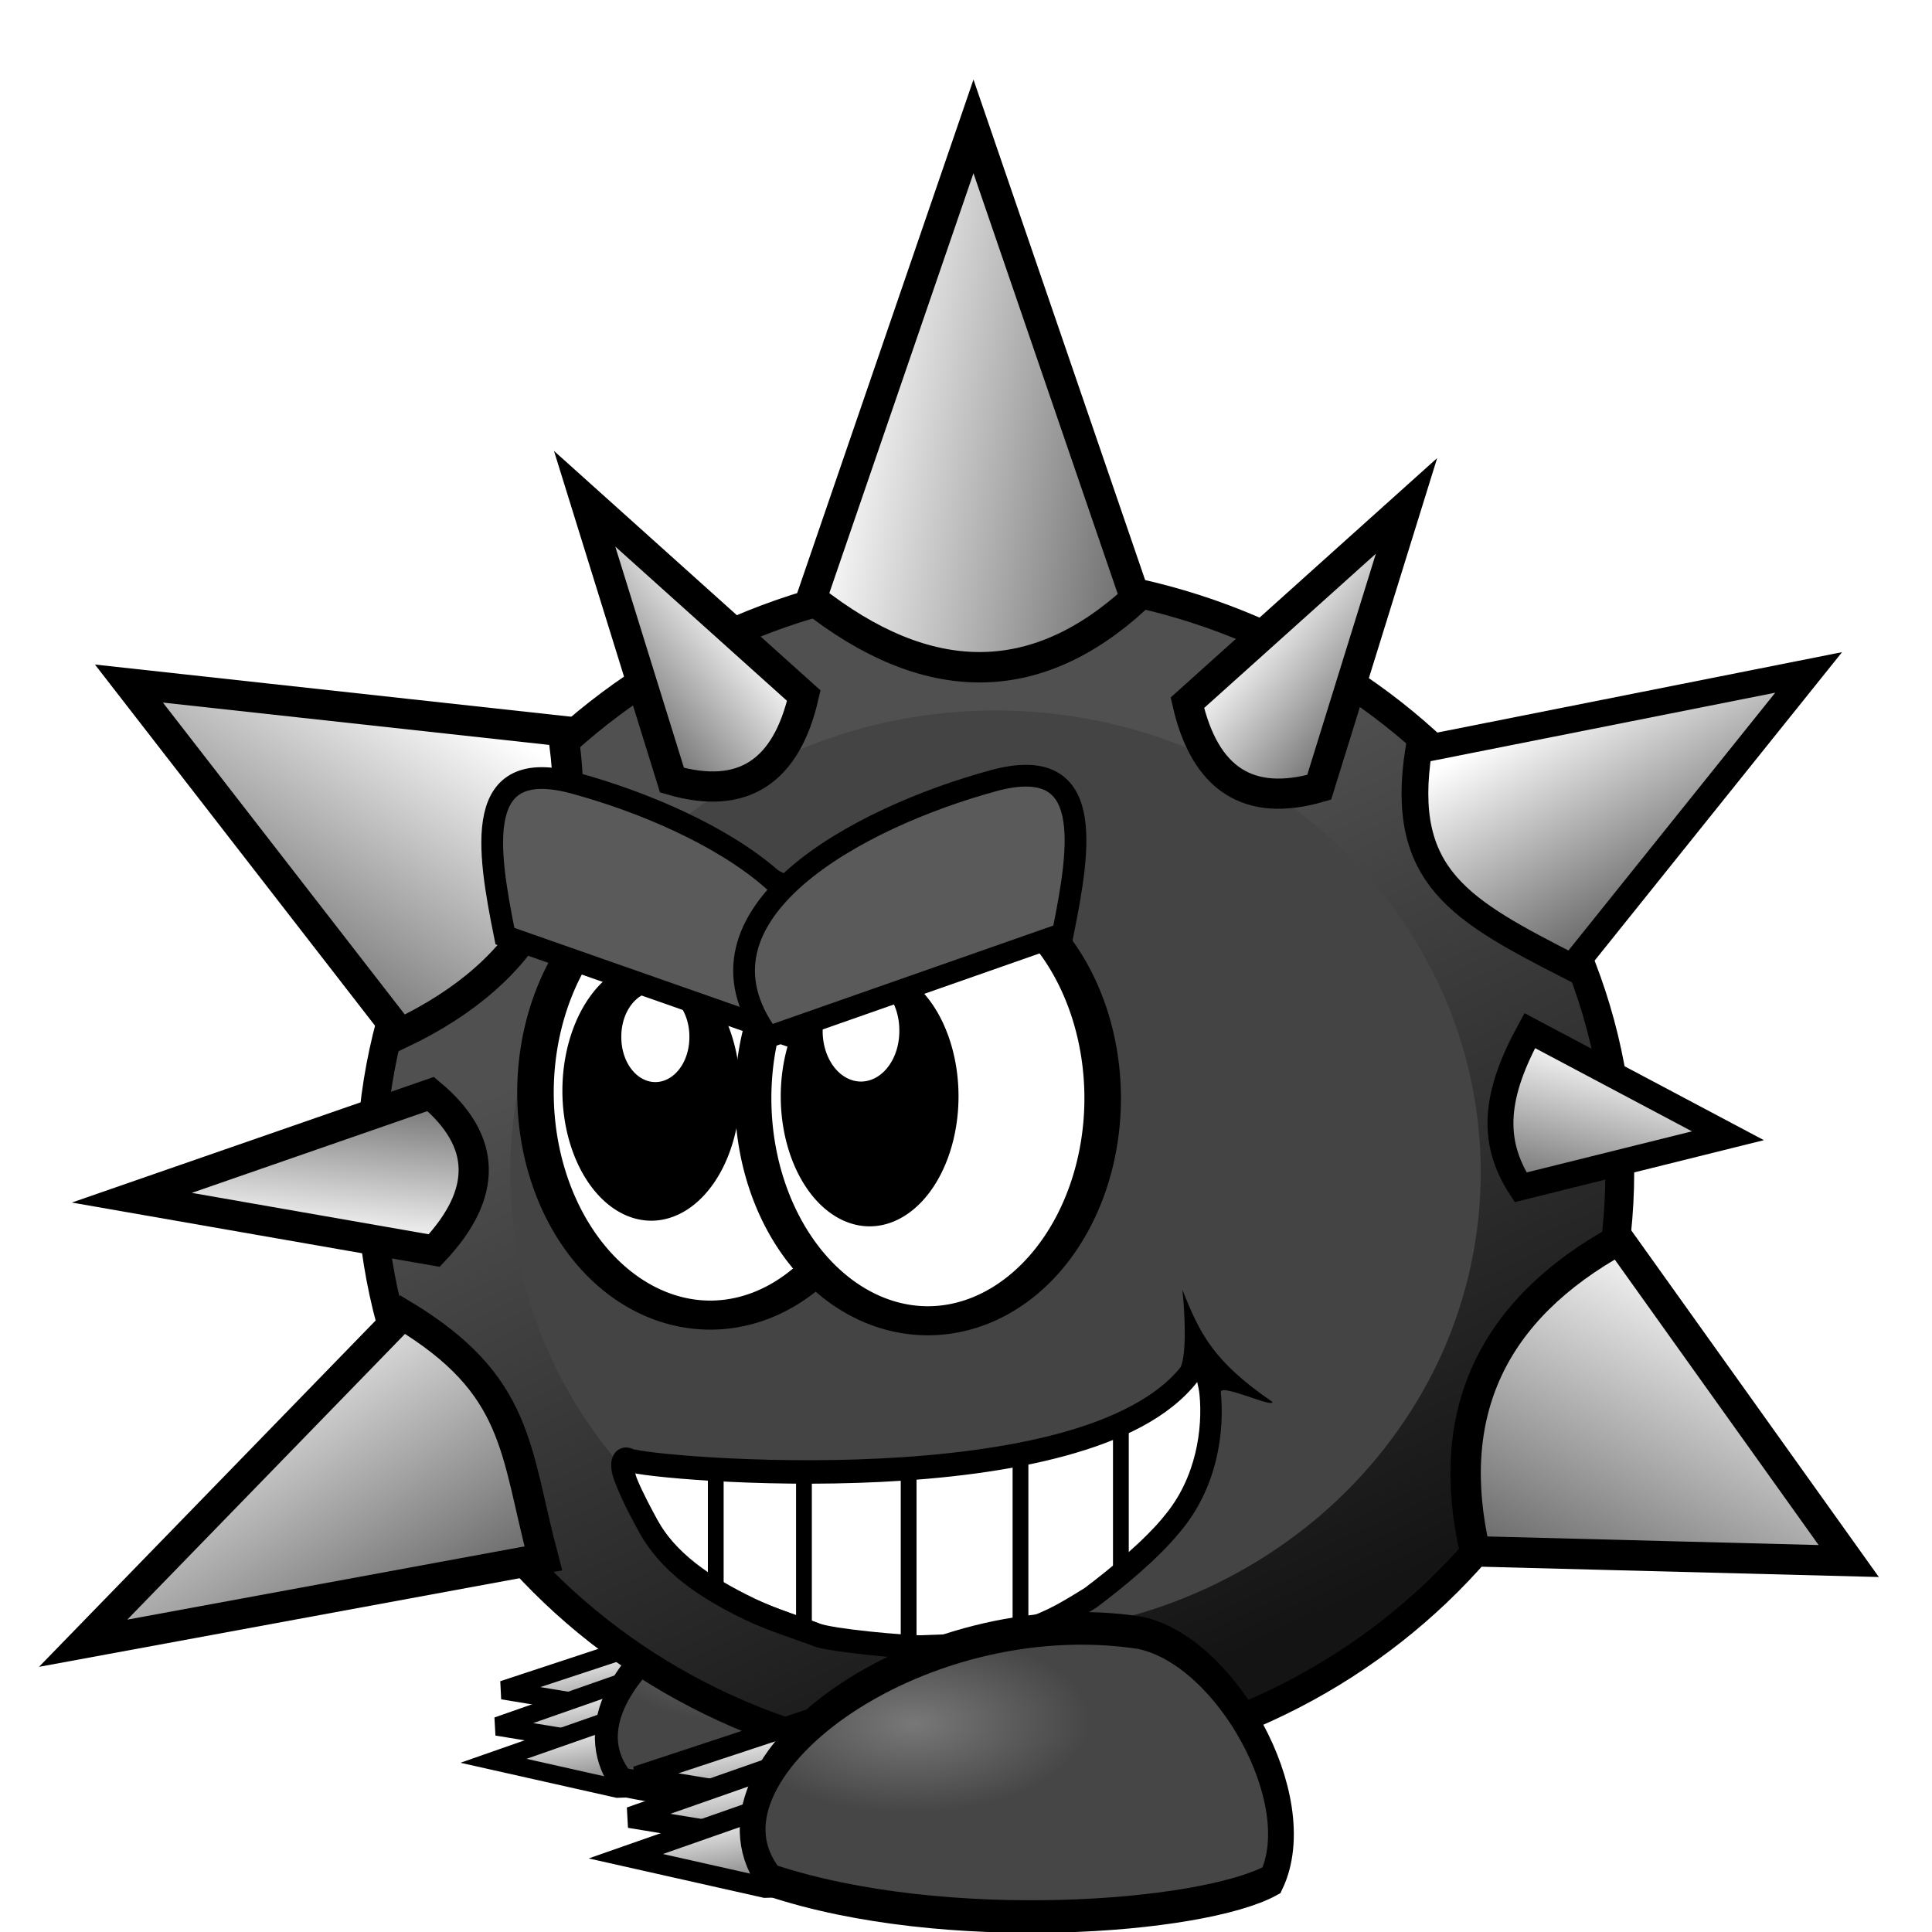
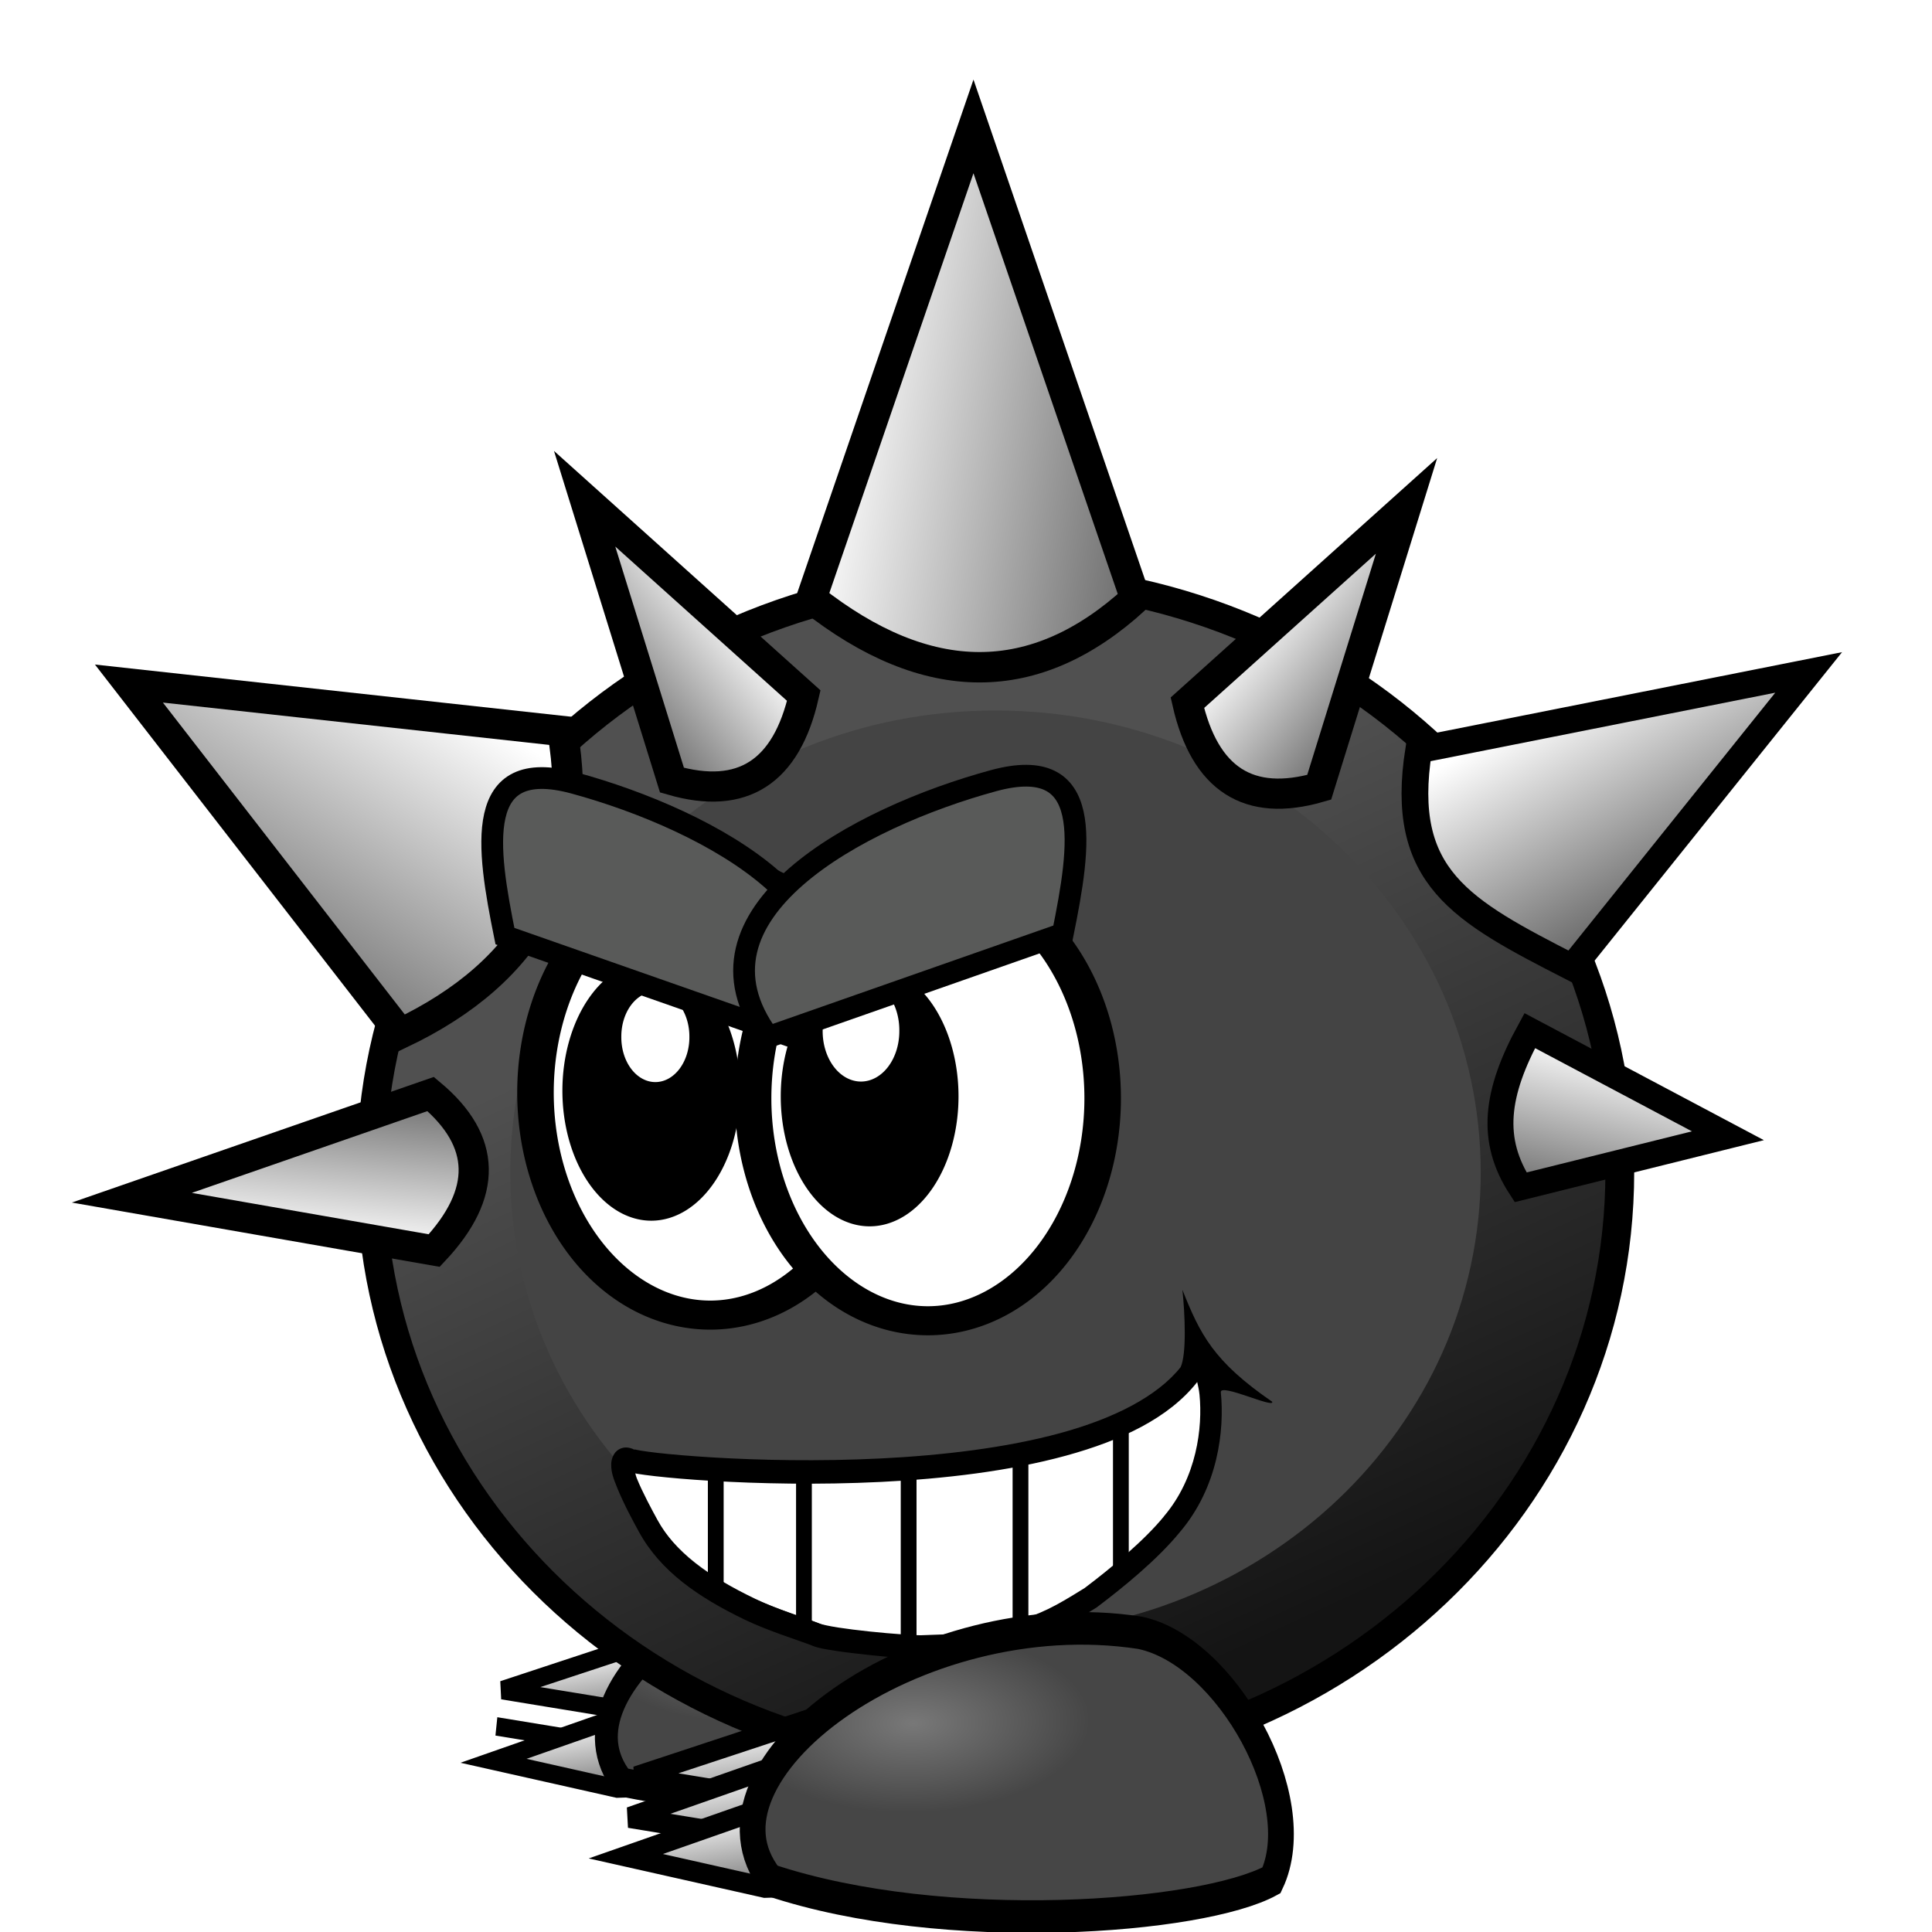
<svg xmlns="http://www.w3.org/2000/svg" xmlns:ns1="http://sodipodi.sourceforge.net/DTD/sodipodi-0.dtd" xmlns:ns2="http://www.inkscape.org/namespaces/inkscape" xmlns:xlink="http://www.w3.org/1999/xlink" width="512" height="512" id="svg2" ns1:version="0.32" ns2:version="0.46" ns1:docbase="D:\Dateien\Desktop\Secret Maryo Chronicles\Drafts\Game\Helios\level\enemies\furball\v2.5" ns1:docname="7.svg" ns2:output_extension="org.inkscape.output.svg.inkscape" version="1.0" ns2:export-filename="D:\Dateien\Desktop\Secret Maryo Chronicles\SMC\data\pixmaps\enemy\spikeball\grey\7.png" ns2:export-xdpi="45" ns2:export-ydpi="45">
  <defs id="defs4">
    <filter ns2:collect="always" id="filter3345" x="-0.132" width="1.265" y="-0.139" height="1.278">
      <feGaussianBlur ns2:collect="always" stdDeviation="18.273" id="feGaussianBlur3347" />
    </filter>
    <linearGradient ns2:collect="always" xlink:href="#linearGradient5248" id="linearGradient2505" gradientUnits="userSpaceOnUse" gradientTransform="translate(12,32.589)" x1="390.472" y1="756.086" x2="298.783" y2="557.746" />
    <radialGradient ns2:collect="always" xlink:href="#linearGradient3926" id="radialGradient3986" gradientUnits="userSpaceOnUse" gradientTransform="matrix(0.638,-1.0285415e-2,4.107606e-3,0.255,248.902,311.267)" cx="709.911" cy="359.579" fx="709.911" fy="359.579" r="86.074" />
    <linearGradient ns2:collect="always" xlink:href="#linearGradient5419" id="linearGradient3984" gradientUnits="userSpaceOnUse" gradientTransform="matrix(-4.2642794e-2,5.4084087e-2,0.145,8.1317312e-3,707.826,783.666)" x1="-443.433" y1="72.836" x2="-59.968" y2="284.831" />
    <linearGradient ns2:collect="always" xlink:href="#linearGradient5419" id="linearGradient3982" gradientUnits="userSpaceOnUse" gradientTransform="matrix(-4.2642794e-2,5.4084087e-2,0.145,8.1317312e-3,708.826,774.166)" x1="-443.433" y1="72.836" x2="-59.968" y2="284.831" />
    <linearGradient ns2:collect="always" xlink:href="#linearGradient5419" id="linearGradient3980" gradientUnits="userSpaceOnUse" gradientTransform="matrix(-4.2642794e-2,5.4084087e-2,0.145,8.1317312e-3,710.826,764.166)" x1="-443.433" y1="72.836" x2="-59.968" y2="284.831" />
    <linearGradient id="linearGradient3926">
      <stop style="stop-color:#787878;stop-opacity:1;" offset="0" id="stop3928" />
      <stop style="stop-color:#464646;stop-opacity:1;" offset="1" id="stop3930" />
    </linearGradient>
    <radialGradient ns2:collect="always" xlink:href="#linearGradient3926" id="radialGradient3964" gradientUnits="userSpaceOnUse" gradientTransform="matrix(0.638,-1.0285415e-2,4.107606e-3,0.255,248.902,311.267)" cx="709.911" cy="359.579" fx="709.911" fy="359.579" r="86.074" />
    <linearGradient ns2:collect="always" xlink:href="#linearGradient5419" id="linearGradient3962" gradientUnits="userSpaceOnUse" gradientTransform="matrix(-4.2642794e-2,5.4084087e-2,0.145,8.1317312e-3,707.826,783.666)" x1="-443.433" y1="72.836" x2="-59.968" y2="284.831" />
    <linearGradient ns2:collect="always" xlink:href="#linearGradient5419" id="linearGradient3960" gradientUnits="userSpaceOnUse" gradientTransform="matrix(-4.2642794e-2,5.4084087e-2,0.145,8.1317312e-3,708.826,774.166)" x1="-443.433" y1="72.836" x2="-59.968" y2="284.831" />
    <linearGradient ns2:collect="always" xlink:href="#linearGradient5419" id="linearGradient3958" gradientUnits="userSpaceOnUse" gradientTransform="matrix(-4.2642794e-2,5.4084087e-2,0.145,8.1317312e-3,710.826,764.166)" x1="-443.433" y1="72.836" x2="-59.968" y2="284.831" />
    <linearGradient id="linearGradient5419">
      <stop id="stop5421" offset="0" style="stop-color:#ffffff;stop-opacity:1;" />
      <stop style="stop-color:#c0c0c0;stop-opacity:1;" offset="0.406" id="stop5423" />
      <stop id="stop5425" offset="1" style="stop-color:#646464;stop-opacity:1;" />
    </linearGradient>
    <filter ns2:collect="always" id="filter4539">
      <feGaussianBlur ns2:collect="always" stdDeviation="0.814" id="feGaussianBlur4541" />
    </filter>
    <linearGradient id="linearGradient5248">
      <stop style="stop-color:#141414;stop-opacity:1;" offset="0" id="stop5250" />
      <stop style="stop-color:#505050;stop-opacity:1;" offset="1" id="stop5252" />
    </linearGradient>
    <clipPath id="clipPath3754" clipPathUnits="userSpaceOnUse">
      <path style="fill:#fff6d5;fill-rule:evenodd;stroke:#000000;stroke-width:1px;stroke-linecap:butt;stroke-linejoin:miter;stroke-opacity:1" d="M 391.434,693.758 C 404.035,674.419 417.948,662.891 437.511,651.273 C 446.076,644.045 488.911,638.253 480.955,629.922 C 458.85,616.974 417.43,611.313 403.055,621.743 C 389.157,631.828 381.933,667.133 391.434,693.758 z" id="path3756" ns1:nodetypes="cccsc" />
    </clipPath>
    <linearGradient id="linearGradient3762">
      <stop id="stop3764" offset="0" style="stop-color:#7982a6;stop-opacity:1;" />
      <stop style="stop-color:#ffffff;stop-opacity:1;" offset="0.306" id="stop3776" />
      <stop id="stop3766" offset="1" style="stop-color:#ffffff;stop-opacity:1;" />
    </linearGradient>
    <radialGradient ns2:collect="always" xlink:href="#linearGradient3762" id="radialGradient2246" gradientUnits="userSpaceOnUse" gradientTransform="matrix(0.764,0.645,-0.979,1.158,760.879,-366.161)" cx="390.074" cy="678.535" fx="390.074" fy="678.535" r="48.907" />
    <radialGradient ns2:collect="always" xlink:href="#linearGradient3762" id="radialGradient2248" gradientUnits="userSpaceOnUse" gradientTransform="matrix(0.764,0.645,-0.979,1.158,760.879,-366.161)" cx="390.074" cy="678.535" fx="390.074" fy="678.535" r="48.907" />
    <filter ns2:collect="always" id="filter17728">
      <feGaussianBlur ns2:collect="always" stdDeviation="0.715" id="feGaussianBlur17730" />
    </filter>
    <filter ns2:collect="always" id="filter17752">
      <feGaussianBlur ns2:collect="always" stdDeviation="0.715" id="feGaussianBlur17754" />
    </filter>
    <filter ns2:collect="always" id="filter3340">
      <feGaussianBlur ns2:collect="always" stdDeviation="0.789" id="feGaussianBlur3342" />
    </filter>
    <filter ns2:collect="always" id="filter3344">
      <feGaussianBlur ns2:collect="always" stdDeviation="0.789" id="feGaussianBlur3346" />
    </filter>
    <filter ns2:collect="always" id="filter3348">
      <feGaussianBlur ns2:collect="always" stdDeviation="0.399" id="feGaussianBlur3350" />
    </filter>
    <filter ns2:collect="always" id="filter3352">
      <feGaussianBlur ns2:collect="always" stdDeviation="0.399" id="feGaussianBlur3354" />
    </filter>
    <linearGradient ns2:collect="always" xlink:href="#linearGradient5419" id="linearGradient5632" gradientUnits="userSpaceOnUse" gradientTransform="matrix(0.192,-0.11,6.5136515e-2,0.323,385.564,393.071)" x1="-443.433" y1="72.836" x2="-78.949" y2="314.751" />
    <linearGradient ns2:collect="always" xlink:href="#linearGradient5419" id="linearGradient5634" gradientUnits="userSpaceOnUse" gradientTransform="matrix(7.9772549e-3,-0.234,0.292,0.101,145.806,484.589)" x1="-89.854" y1="175.166" x2="-513.505" y2="18.377" />
    <linearGradient ns2:collect="always" xlink:href="#linearGradient5419" id="linearGradient5636" gradientUnits="userSpaceOnUse" gradientTransform="matrix(-6.7599449e-3,-0.214,-0.247,9.1935546e-2,537.621,494.269)" x1="-104.17" y1="185.091" x2="-419.296" y2="110.755" />
    <linearGradient ns2:collect="always" xlink:href="#linearGradient5419" id="linearGradient5638" gradientUnits="userSpaceOnUse" gradientTransform="matrix(7.9772224e-3,0.234,0.292,-0.101,140.74,811.617)" x1="-503.628" y1="100.657" x2="-67.229" y2="239.785" />
    <linearGradient ns2:collect="always" xlink:href="#linearGradient5419" id="linearGradient5640" gradientUnits="userSpaceOnUse" gradientTransform="matrix(5.7491268e-3,0.234,-0.297,-8.2799969e-2,569.189,804.243)" x1="-503.628" y1="100.657" x2="-67.229" y2="239.785" />
    <linearGradient ns2:collect="always" xlink:href="#linearGradient5419" id="linearGradient5642" gradientUnits="userSpaceOnUse" gradientTransform="matrix(0.114,-5.4585603e-3,-7.8335888e-2,0.181,470.863,497.149)" x1="-443.433" y1="72.836" x2="-78.949" y2="314.751" />
    <linearGradient ns2:collect="always" xlink:href="#linearGradient5419" id="linearGradient5644" gradientUnits="userSpaceOnUse" gradientTransform="matrix(4.143075e-2,0.101,-0.141,1.5151497e-2,536.323,665.506)" x1="-443.433" y1="72.836" x2="-59.968" y2="284.831" />
    <linearGradient ns2:collect="always" xlink:href="#linearGradient5419" id="linearGradient5646" gradientUnits="userSpaceOnUse" gradientTransform="matrix(-0.114,-5.4585603e-3,7.8335888e-2,0.181,228.844,495.259)" x1="-443.433" y1="72.836" x2="-78.949" y2="314.751" />
    <linearGradient ns2:collect="always" xlink:href="#linearGradient5419" id="linearGradient5648" gradientUnits="userSpaceOnUse" gradientTransform="matrix(-6.8065974e-2,-9.1235131e-2,0.194,-3.5977709e-2,133.819,636.852)" x1="-443.433" y1="72.836" x2="-78.949" y2="314.751" />
  </defs>
  <ns1:namedview id="base" pagecolor="#000000" bordercolor="#666666" borderopacity="1.0" gridtolerance="10000" guidetolerance="10" objecttolerance="10" ns2:pageopacity="0" ns2:pageshadow="2" ns2:zoom="0.53547165" ns2:cx="171.07853" ns2:cy="312.27948" ns2:document-units="px" ns2:current-layer="layer3" ns2:window-width="1024" ns2:window-height="712" ns2:window-x="118" ns2:window-y="56" showguides="true" ns2:guide-bbox="true" showgrid="false" />
  <g ns2:groupmode="layer" id="layer5" ns2:label="foot below" style="display:inline" transform="translate(-86.015,-344.74)" />
  <g ns2:groupmode="layer" id="layer3" ns2:label="body" style="display:inline" transform="translate(-86.015,-344.74)">
    <g id="g2464" ns2:label="black outline" ns1:insensitive="true" transform="translate(150.812,404.26)" />
    <g id="g3169" transform="translate(187.68,397.17)" ns2:export-filename="/home/sheryl/Piers/furball frames/furball.v2.41.f0.png" ns2:export-xdpi="10.56" ns2:export-ydpi="10.56" />
    <g id="g2661" ns2:label="foot below" transform="matrix(-4.109,0,0,4.109,2223.874,-2231.296)" />
    <g ns2:label="inside colour shading" id="g2663" style="display:inline" transform="matrix(-4.109,0,0,4.109,2223.874,-2231.296)" />
    <g id="g2665" ns2:label="outline" transform="matrix(-4.109,0,0,4.109,2223.874,-2231.296)" />
    <g id="g2667" ns2:label="shadowing" transform="matrix(-4.109,0,0,4.109,2223.874,-2231.296)" />
    <g style="stroke:#000000;stroke-width:66.021;stroke-miterlimit:4;stroke-dasharray:none;stroke-opacity:1" id="g3480" ns2:label="Layer 1" transform="matrix(-0.116,1.2817742e-2,1.1241058e-2,0.132,237.308,384.235)" ns2:transform-center-x="-27.57098" ns2:transform-center-y="-11.950164" />
    <g id="g2796" ns2:label="foot below" transform="matrix(-2.117,0,0,2.117,1560.327,-752.969)" />
    <g ns2:label="inside colour shading" id="g2798" style="display:inline" transform="matrix(-2.117,0,0,2.117,1560.327,-752.969)" />
    <g id="g2800" ns2:label="outline" transform="matrix(-2.117,0,0,2.117,1560.327,-752.969)" />
    <g id="g2802" ns2:label="shadowing" transform="matrix(-2.117,0,0,2.117,1560.327,-752.969)" />
    <g ns2:transform-center-y="-11.950164" ns2:transform-center-x="-27.57098" transform="matrix(-0.116,1.2817742e-2,1.1241058e-2,0.132,237.308,384.235)" ns2:label="Layer 1" id="g16330" style="stroke:#000000;stroke-width:66.021;stroke-miterlimit:4;stroke-dasharray:none;stroke-opacity:1" />
    <g style="display:inline" transform="matrix(0.759,0,0,0.96,-314.493,69.242)" id="g3948">
      <path style="fill:url(#linearGradient3958);fill-opacity:1;fill-rule:nonzero;stroke:#000000;stroke-width:5.104;stroke-linejoin:miter;stroke-miterlimit:4;stroke-dasharray:none;stroke-opacity:1;display:inline" d="M 759.539,760.882 C 767.914,754.174 770.181,747.409 760.799,738.474 L 702.995,753.55 L 759.539,760.882 z" id="path3950" ns1:nodetypes="cccc" />
-       <path style="fill:url(#linearGradient3960);fill-opacity:1;fill-rule:nonzero;stroke:#000000;stroke-width:5.104;stroke-linejoin:miter;stroke-miterlimit:4;stroke-dasharray:none;stroke-opacity:1;display:inline" d="M 757.539,770.882 C 765.914,764.174 764.431,757.534 755.049,748.599 L 700.995,763.55 L 757.539,770.882 z" id="path3952" ns1:nodetypes="cccc" />
+       <path style="fill:url(#linearGradient3960);fill-opacity:1;fill-rule:nonzero;stroke:#000000;stroke-width:5.104;stroke-linejoin:miter;stroke-miterlimit:4;stroke-dasharray:none;stroke-opacity:1;display:inline" d="M 757.539,770.882 L 700.995,763.55 L 757.539,770.882 z" id="path3952" ns1:nodetypes="cccc" />
      <path style="fill:url(#linearGradient3962);fill-opacity:1;fill-rule:nonzero;stroke:#000000;stroke-width:5.104;stroke-linejoin:miter;stroke-miterlimit:4;stroke-dasharray:none;stroke-opacity:1;display:inline" d="M 756.539,780.382 C 764.914,773.674 763.431,767.034 754.049,758.099 L 699.995,773.05 L 743.142,780.716 L 756.539,780.382 z" id="path3954" ns1:nodetypes="ccccc" />
      <path transform="translate(86.015,344.74)" style="fill:url(#radialGradient3964);fill-opacity:1;fill-rule:nonzero;stroke:#000000;stroke-width:8;stroke-linecap:butt;stroke-linejoin:miter;marker:none;marker-start:none;marker-mid:none;marker-end:none;stroke-miterlimit:4;stroke-dasharray:none;stroke-dashoffset:0;stroke-opacity:1;visibility:visible;display:inline;overflow:visible;enable-background:accumulate" d="M 814.587,434.218 C 792.528,448.085 712.662,442.665 659.023,434.218 C 632.447,407.416 704.405,365.1 773.675,373.478 C 800.45,377.846 826.395,414.507 814.587,434.218 z" id="path3956" ns1:nodetypes="cccc" />
    </g>
    <g style="display:inline" id="g2506" transform="translate(2.1185608e-6,4.7657784e-4)">
      <path ns1:nodetypes="ccccccccccccccccccccccccccccccccc" id="path5246" d="M 515.278,655.334 C 515.278,666.204 514.119,676.817 511.914,687.068 C 509.708,697.32 506.455,707.209 502.266,716.631 C 498.077,726.053 492.952,735.007 487.002,743.388 C 481.052,751.769 474.277,759.576 466.788,766.704 C 459.299,773.832 451.097,780.28 442.292,785.944 C 433.487,791.607 424.08,796.486 414.181,800.473 C 404.283,804.46 393.893,807.557 383.123,809.656 C 372.353,811.756 361.202,812.858 349.783,812.858 C 338.364,812.858 327.214,811.756 316.444,809.656 C 305.674,807.557 295.284,804.46 285.385,800.473 C 275.487,796.486 266.079,791.607 257.274,785.944 C 248.47,780.28 240.267,773.832 232.779,766.704 C 225.29,759.576 218.515,751.769 212.565,743.388 C 206.615,735.007 201.49,726.053 197.301,716.631 C 193.112,707.209 189.859,697.32 187.653,687.068 C 185.447,676.817 184.289,666.204 184.289,655.334 C 184.289,644.465 185.447,633.852 187.653,623.601 C 189.859,613.349 193.112,603.46 197.301,594.038 C 201.49,584.616 206.615,575.662 212.565,567.281 C 218.515,558.9 225.29,551.093 232.779,543.965 C 240.267,536.837 248.47,530.389 257.274,524.725 C 266.079,519.062 275.487,514.183 285.385,510.196 C 295.284,506.209 305.674,503.112 316.444,501.013 C 327.214,498.913 338.364,497.811 349.783,497.811 C 361.202,497.811 372.353,498.913 383.123,501.013 C 393.893,503.112 404.283,506.209 414.181,510.196 C 424.08,514.183 433.487,519.062 442.292,524.725 C 451.097,530.389 459.299,536.837 466.788,543.965 C 474.277,551.093 481.052,558.9 487.002,567.281 C 492.952,575.662 498.077,584.616 502.266,594.038 C 506.455,603.46 509.708,613.349 511.914,623.601 C 514.119,633.852 515.278,644.465 515.278,655.334 z" style="fill:url(#linearGradient2505);fill-opacity:1;fill-rule:nonzero;stroke:#000000;stroke-width:7.633;stroke-linecap:butt;stroke-linejoin:miter;marker:none;marker-start:none;marker-mid:none;marker-end:none;stroke-miterlimit:4;stroke-dasharray:none;stroke-dashoffset:0;stroke-opacity:1;visibility:visible;display:inline;overflow:visible;enable-background:accumulate" />
      <path transform="matrix(0.777,0,0,0.777,78.051,146.231)" d="M 349.781,497.812 C 338.362,497.812 327.208,498.901 316.438,501 C 305.667,503.1 295.274,506.2 285.375,510.188 C 275.476,514.175 266.086,519.055 257.281,524.719 C 248.476,530.382 240.27,536.841 232.781,543.969 C 225.293,551.097 218.513,558.9 212.562,567.281 C 206.612,575.662 201.502,584.609 197.312,594.031 C 193.123,603.453 189.862,613.342 187.656,623.594 C 185.451,633.845 184.281,644.475 184.281,655.344 C 184.281,666.213 185.451,676.811 187.656,687.062 C 189.862,697.314 193.123,707.203 197.312,716.625 C 201.502,726.047 206.612,734.994 212.562,743.375 C 218.513,751.756 225.293,759.591 232.781,766.719 C 240.27,773.847 248.476,780.274 257.281,785.938 C 266.086,791.601 275.476,796.481 285.375,800.469 C 295.274,804.456 305.667,807.557 316.438,809.656 C 327.208,811.756 338.362,812.844 349.781,812.844 C 361.2,812.844 372.355,811.756 383.125,809.656 C 393.895,807.557 404.289,804.456 414.188,800.469 C 424.086,796.481 433.476,791.601 442.281,785.938 C 451.086,780.274 459.293,773.847 466.781,766.719 C 474.27,759.591 481.05,751.756 487,743.375 C 492.95,734.994 498.092,726.047 502.281,716.625 C 506.47,707.203 509.7,697.314 511.906,687.062 C 514.112,676.811 515.281,666.213 515.281,655.344 C 515.281,644.475 514.112,633.845 511.906,623.594 C 509.7,613.342 506.47,603.453 502.281,594.031 C 498.092,584.609 492.95,575.662 487,567.281 C 481.05,558.9 474.27,551.097 466.781,543.969 C 459.293,536.841 451.086,530.382 442.281,524.719 C 433.476,519.055 424.086,514.175 414.188,510.188 C 404.289,506.2 393.895,503.099 383.125,501 C 372.355,498.901 361.2,497.813 349.781,497.812 z" ns2:href="#path5246" id="path2503" style="fill:#444444;fill-opacity:1;fill-rule:nonzero;stroke:none;stroke-width:7.633;stroke-linecap:butt;stroke-linejoin:miter;marker:none;marker-start:none;marker-mid:none;marker-end:none;stroke-miterlimit:4;stroke-dasharray:none;stroke-dashoffset:0;stroke-opacity:1;visibility:visible;display:inline;overflow:visible;filter:url(#filter3345);enable-background:accumulate" xlink:href="#path5246" ns2:original="M 349.78125 497.8125 C 338.36212 497.8125 327.20759 498.90051 316.4375 501 C 305.6674 503.09951 295.27364 506.20018 285.375 510.1875 C 275.47633 514.17479 266.08607 519.05524 257.28125 524.71875 C 248.47642 530.38223 240.2699 536.84077 232.78125 543.96875 C 225.29265 551.09672 218.51252 558.90047 212.5625 567.28125 C 206.61243 575.66201 201.5016 584.60936 197.3125 594.03125 C 193.12343 603.45315 189.86203 613.34239 187.65625 623.59375 C 185.45056 633.84513 184.28125 644.47465 184.28125 655.34375 C 184.28125 666.2129 185.45056 676.81111 187.65625 687.0625 C 189.86203 697.31384 193.12343 707.2031 197.3125 716.625 C 201.5016 726.04685 206.61242 734.99419 212.5625 743.375 C 218.51253 751.75576 225.29266 759.59078 232.78125 766.71875 C 240.26989 773.84669 248.47641 780.27403 257.28125 785.9375 C 266.08608 791.60098 275.47633 796.48148 285.375 800.46875 C 295.27364 804.4561 305.66741 807.55673 316.4375 809.65625 C 327.20758 811.75576 338.36212 812.84375 349.78125 812.84375 C 361.20036 812.84375 372.35492 811.75573 383.125 809.65625 C 393.89507 807.55676 404.28885 804.45613 414.1875 800.46875 C 424.08615 796.48145 433.47643 791.60096 442.28125 785.9375 C 451.08608 780.27405 459.29263 773.84668 466.78125 766.71875 C 474.26995 759.59079 481.04996 751.75573 487 743.375 C 492.9501 734.99422 498.09219 726.04686 502.28125 716.625 C 506.47032 707.20309 509.7005 697.31383 511.90625 687.0625 C 514.11197 676.81112 515.28125 666.21292 515.28125 655.34375 C 515.28125 644.47463 514.11197 633.84512 511.90625 623.59375 C 509.7005 613.3424 506.47033 603.45315 502.28125 594.03125 C 498.09218 584.60936 492.95009 575.66202 487 567.28125 C 481.04997 558.90046 474.26995 551.09669 466.78125 543.96875 C 459.29263 536.8408 451.08609 530.3822 442.28125 524.71875 C 433.47642 519.05527 424.08615 514.17479 414.1875 510.1875 C 404.28885 506.20018 393.89506 503.0995 383.125 501 C 372.35493 498.90052 361.20036 497.81251 349.78125 497.8125 z " ns2:radius="0" ns1:type="inkscape:offset" />
      <g id="g5890">
        <g id="g4530" style="display:inline;filter:url(#filter4539)" transform="matrix(0.814,0,0,0.887,66.017,98.838)">
          <path ns1:nodetypes="cccccccccccc" id="path4197" d="M 231.646,710.495 C 238.901,713.118 381.126,724.595 414.246,684.283 C 416.12,665.615 431.297,704.592 408.08,729.646 C 401.313,737.269 390.103,745.756 381.719,751.537 C 371.279,757.482 367.633,759.331 356.437,762.656 C 356.437,762.656 346.021,765.643 341.416,765.792 C 336.81,765.941 331,766.139 326.394,766.287 C 321.789,766.436 296.861,764.318 292.391,762.656 C 287.92,760.993 277.817,758.19 270.395,754.897 C 262.973,751.604 256.403,748.139 250.873,744.127 C 245.343,740.115 240.851,735.556 237.584,730.076 C 234.318,724.596 224.392,707.872 231.646,710.495 z" style="fill:#ffffff;fill-opacity:1;fill-rule:nonzero;stroke:none;stroke-width:7;stroke-linejoin:miter;stroke-miterlimit:4;stroke-dasharray:none;stroke-opacity:1;display:inline" />
          <path ns1:nodetypes="cccccccccccccccccccccccccccccccccccccccccccccccccccccc" id="path4215" d="M 409.516,662.582 C 410.356,669.85 410.925,681.768 408.933,685.704 C 401.339,694.448 387.226,701.005 369.902,705.36 C 352.155,709.822 331.241,712.071 311.089,712.985 C 290.937,713.899 271.515,713.482 256.745,712.673 C 249.36,712.268 243.131,711.776 238.558,711.298 C 236.271,711.059 234.396,710.817 233.027,710.61 C 231.657,710.404 230.625,710.127 230.839,710.204 C 229.493,709.717 227.874,709.321 226.058,710.267 C 224.242,711.213 223.597,713.281 223.558,714.579 C 223.48,717.176 224.397,719.2 225.464,721.642 C 227.598,726.525 230.921,732.115 232.558,734.86 C 236.11,740.82 240.986,745.731 246.808,749.954 C 252.629,754.177 259.41,757.758 266.964,761.11 C 274.789,764.583 285.091,767.444 289.152,768.954 C 291.038,769.655 293.317,769.982 296.433,770.423 C 299.549,770.864 303.276,771.279 306.995,771.642 C 314.433,772.367 321.454,772.896 324.495,772.798 C 329.106,772.649 334.927,772.446 339.527,772.298 C 342.5,772.202 346.204,771.364 349.464,770.579 C 352.725,769.794 355.402,769.017 355.402,769.017 L 355.433,769.017 C 366.77,765.65 370.96,763.543 381.433,757.579 L 381.558,757.517 L 381.683,757.423 C 390.184,751.561 401.498,743.079 408.683,734.985 C 421.165,721.516 423.24,704.556 422.027,693.204 C 421.723,690.366 439.426,698.126 438.766,696.038 C 419.632,683.976 415.293,675.905 409.516,662.582 z M 414.339,690.142 C 414.613,691.348 414.926,692.424 415.089,693.954 C 416.129,703.687 414.23,718.682 403.495,730.267 L 403.464,730.298 L 403.464,730.329 C 397.144,737.448 386.093,745.88 377.839,751.579 C 377.801,751.605 377.752,751.647 377.714,751.673 C 367.575,757.443 364.369,759.05 353.433,762.298 C 353.433,762.298 350.906,763.021 347.808,763.767 C 344.709,764.513 340.908,765.245 339.277,765.298 C 334.666,765.447 328.876,765.65 324.277,765.798 C 322.713,765.848 314.978,765.385 307.683,764.673 C 304.035,764.317 300.392,763.904 297.433,763.485 C 294.473,763.066 291.938,762.521 291.589,762.392 C 286.709,760.577 276.826,757.818 269.808,754.704 C 262.518,751.469 256.141,748.099 250.902,744.298 C 245.662,740.497 241.57,736.299 238.589,731.298 C 236.959,728.563 233.702,723.053 231.87,718.86 C 231.547,718.12 231.603,718.053 231.402,717.423 C 231.625,717.457 231.741,717.51 231.995,717.548 C 233.523,717.778 235.478,718.02 237.839,718.267 C 242.561,718.761 248.884,719.263 256.37,719.673 C 271.343,720.493 290.95,720.913 311.402,719.985 C 331.853,719.058 353.127,716.784 371.589,712.142 C 389.686,707.592 405.151,700.851 414.339,690.142 z" style="fill:#000000;fill-opacity:1;fill-rule:nonzero;stroke:none;stroke-width:7;stroke-linejoin:miter;stroke-miterlimit:4;stroke-dasharray:none;stroke-opacity:1;display:inline" />
          <rect y="712.942" x="255.025" height="40.152" width="5.136" id="rect4221" style="opacity:1;fill:#000000;fill-opacity:1;fill-rule:nonzero;stroke:none;stroke-width:2;stroke-linejoin:miter;stroke-miterlimit:4;stroke-dasharray:none;stroke-opacity:1" />
          <rect y="719.011" x="283.738" height="43.887" width="5.136" id="rect4223" style="opacity:1;fill:#000000;fill-opacity:1;fill-rule:nonzero;stroke:none;stroke-width:2;stroke-linejoin:miter;stroke-miterlimit:4;stroke-dasharray:none;stroke-opacity:1;display:inline" />
          <rect y="716.677" x="317.82" height="49.956" width="5.136" id="rect4225" style="opacity:1;fill:#000000;fill-opacity:1;fill-rule:nonzero;stroke:none;stroke-width:2;stroke-linejoin:miter;stroke-miterlimit:4;stroke-dasharray:none;stroke-opacity:1;display:inline" />
          <rect y="712.242" x="354.237" height="53.224" width="5.136" id="rect4227" style="opacity:1;fill:#000000;fill-opacity:1;fill-rule:nonzero;stroke:none;stroke-width:2;stroke-linejoin:miter;stroke-miterlimit:4;stroke-dasharray:none;stroke-opacity:1;display:inline" />
          <rect y="701.037" x="386.918" height="46.688" width="5.136" id="rect4229" style="opacity:1;fill:#000000;fill-opacity:1;fill-rule:nonzero;stroke:none;stroke-width:2;stroke-linejoin:miter;stroke-miterlimit:4;stroke-dasharray:none;stroke-opacity:1;display:inline" />
        </g>
        <path style="fill:url(#linearGradient5632);fill-opacity:1;fill-rule:nonzero;stroke:#000000;stroke-width:8.058;stroke-linejoin:miter;stroke-miterlimit:4;stroke-dasharray:none;stroke-opacity:1;display:inline" d="M 386.914,503.374 C 360.351,527.716 331.715,527.556 301.045,503.344 L 343.995,378.242 L 386.914,503.374 z" id="path5394" ns1:nodetypes="cccc" />
        <path style="fill:url(#linearGradient5634);fill-opacity:1;fill-rule:nonzero;stroke:#000000;stroke-width:8.058;stroke-linejoin:miter;stroke-miterlimit:4;stroke-dasharray:none;stroke-opacity:1;display:inline" d="M 235.074,538.48 C 241.343,575.455 226.897,602.114 192.115,618.648 L 120.181,525.89 L 235.074,538.48 z" id="path5439" ns1:nodetypes="cccc" />
        <path style="fill:url(#linearGradient5636);fill-opacity:1;fill-rule:nonzero;stroke:#000000;stroke-width:7.088;stroke-linejoin:miter;stroke-miterlimit:4;stroke-dasharray:none;stroke-opacity:1;display:inline" d="M 461.975,543.472 C 456.662,577.231 473.147,586.015 502.621,601.11 L 565.328,522.939 L 461.975,543.472 z" id="path5443" ns1:nodetypes="cccc" />
-         <path style="fill:url(#linearGradient5638);fill-opacity:1;fill-rule:nonzero;stroke:#000000;stroke-width:8.058;stroke-linejoin:miter;stroke-miterlimit:4;stroke-dasharray:none;stroke-opacity:1;display:inline" d="M 230.009,757.726 C 222.379,729.091 223.833,711.842 192.707,693.115 L 108.044,780.216 L 230.009,757.726 z" id="path5447" ns1:nodetypes="cccc" />
-         <path style="fill:url(#linearGradient5640);fill-opacity:1;fill-rule:nonzero;stroke:#000000;stroke-width:8.058;stroke-linejoin:miter;stroke-miterlimit:4;stroke-dasharray:none;stroke-opacity:1;display:inline" d="M 476.922,755.863 C 468.498,719.335 481.357,691.846 515.108,673.232 L 575.945,758.429 L 476.922,755.863 z" id="path5451" ns1:nodetypes="cccc" />
        <g id="g3623" transform="translate(12,-22.565)">
          <g transform="matrix(0.693,0,0,0.747,122.946,253.555)" id="g17499" style="display:inline;filter:url(#filter3344)">
            <path transform="matrix(1.111,0,0,0.82,-46.297,324.016)" d="M 282.753,263.274 A 60.16,96.256 0 1 1 162.433,263.274 A 60.16,96.256 0 1 1 282.753,263.274 z" ns1:ry="96.256317" ns1:rx="60.160194" ns1:cy="263.27377" ns1:cx="222.59273" id="path3157" style="fill:#ffffff;fill-opacity:1;fill-rule:nonzero;stroke:#000000;stroke-width:12.573;stroke-linecap:round;stroke-miterlimit:4;stroke-dasharray:none;stroke-opacity:1" ns1:type="arc" ns2:export-filename="/home/sheryl/Piers/furball frames/furball.v2.41.f0.png" ns2:export-xdpi="10.56" ns2:export-ydpi="10.56" />
            <path transform="matrix(1.13,0,0,0.893,-59.485,311.732)" d="M 240.641,254.751 A 30.08,51.638 0 1 1 180.481,254.751 A 30.08,51.638 0 1 1 240.641,254.751 z" ns1:ry="51.637501" ns1:rx="30.080097" ns1:cy="254.75108" ns1:cx="210.56068" id="path17257" style="fill:#000000;fill-opacity:1;fill-rule:nonzero;stroke:none;stroke-width:8;stroke-linecap:round;stroke-miterlimit:4;stroke-dasharray:none;stroke-opacity:1;filter:url(#filter3352)" ns1:type="arc" ns2:export-filename="/home/sheryl/Piers/furball frames/furball.v2.41.f0.png" ns2:export-xdpi="10.56" ns2:export-ydpi="10.56" />
            <path transform="matrix(1.298,0,0,1.131,-93.303,260.921)" d="M 220.587,229.183 A 10.027,14.037 0 1 1 200.534,229.183 A 10.027,14.037 0 1 1 220.587,229.183 z" ns1:ry="14.037379" ns1:rx="10.026699" ns1:cy="229.183" ns1:cx="210.56068" id="path3259" style="fill:#ffffff;fill-opacity:1;fill-rule:nonzero;stroke:none;stroke-width:8;stroke-linecap:round;stroke-miterlimit:4;stroke-dasharray:none;stroke-opacity:1;filter:url(#filter17728)" ns1:type="arc" ns2:export-filename="/home/sheryl/Piers/furball frames/furball.v2.41.f0.png" ns2:export-xdpi="10.56" ns2:export-ydpi="10.56" />
          </g>
          <g transform="matrix(0.693,0,0,0.747,122.946,253.555)" id="g17494" style="display:inline;filter:url(#filter3340)">
            <path ns1:type="arc" style="fill:#ffffff;fill-opacity:1;fill-rule:nonzero;stroke:#000000;stroke-width:12.573;stroke-linecap:round;stroke-miterlimit:4;stroke-dasharray:none;stroke-opacity:1" id="path2170" ns1:cx="222.59273" ns1:cy="263.27377" ns1:rx="60.160194" ns1:ry="96.256317" d="M 282.753,263.274 A 60.16,96.256 0 1 1 162.433,263.274 A 60.16,96.256 0 1 1 282.753,263.274 z" transform="matrix(1.111,0,0,0.82,36.925,326.021)" ns2:export-filename="/home/sheryl/Piers/furball frames/furball.v2.41.f0.png" ns2:export-xdpi="10.56" ns2:export-ydpi="10.56" />
            <path ns2:export-ydpi="10.56" ns2:export-xdpi="10.56" ns2:export-filename="/home/sheryl/Piers/furball frames/furball.v2.41.f0.png" ns1:type="arc" style="fill:#000000;fill-opacity:1;fill-rule:nonzero;stroke:none;stroke-width:8;stroke-linecap:round;stroke-miterlimit:4;stroke-dasharray:none;stroke-opacity:1;filter:url(#filter3348)" id="path17255" ns1:cx="210.56068" ns1:cy="254.75108" ns1:rx="30.080097" ns1:ry="51.637501" d="M 240.641,254.751 A 30.08,51.638 0 1 1 180.481,254.751 A 30.08,51.638 0 1 1 240.641,254.751 z" transform="matrix(1.13,0,0,0.893,24.015,313.732)" />
            <path ns1:type="arc" style="fill:#ffffff;fill-opacity:1;fill-rule:nonzero;stroke:none;stroke-width:8;stroke-linecap:round;stroke-miterlimit:4;stroke-dasharray:none;stroke-opacity:1;filter:url(#filter17752)" id="path3145" ns1:cx="210.56068" ns1:cy="229.183" ns1:rx="10.026699" ns1:ry="14.037379" d="M 220.587,229.183 A 10.027,14.037 0 1 1 200.534,229.183 A 10.027,14.037 0 1 1 220.587,229.183 z" transform="matrix(1.462,0,0,1.273,-49.194,226.176)" ns2:export-filename="/home/sheryl/Piers/furball frames/furball.v2.41.f0.png" ns2:export-xdpi="10.56" ns2:export-ydpi="10.56" />
          </g>
        </g>
        <path style="fill:url(#linearGradient5642);fill-opacity:1;fill-rule:nonzero;stroke:#000000;stroke-width:8;stroke-linejoin:miter;stroke-miterlimit:4;stroke-dasharray:none;stroke-opacity:1;display:inline" d="M 435.613,553.377 C 416.904,558.782 405.303,551.236 400.681,530.975 L 458.76,478.8 L 435.613,553.377 z" id="path2814" ns1:nodetypes="cccc" />
        <path style="fill:url(#linearGradient5644);fill-opacity:1;fill-rule:nonzero;stroke:#000000;stroke-width:6.868;stroke-linejoin:miter;stroke-miterlimit:4;stroke-dasharray:none;stroke-opacity:1;display:inline" d="M 488.995,659.387 C 480.858,646.887 482.299,634.515 491.414,617.867 L 543.932,645.725 L 488.995,659.387 z" id="path3588" ns1:nodetypes="cccc" />
        <path style="fill:url(#linearGradient5646);fill-opacity:1;fill-rule:nonzero;stroke:#000000;stroke-width:8;stroke-linejoin:miter;stroke-miterlimit:4;stroke-dasharray:none;stroke-opacity:1;display:inline" d="M 264.094,551.487 C 282.803,556.892 294.403,549.345 299.026,529.084 L 240.946,476.909 L 264.094,551.487 z" id="path3596" ns1:nodetypes="cccc" />
        <path style="fill:url(#linearGradient5648);fill-opacity:1;fill-rule:nonzero;stroke:#000000;stroke-width:8;stroke-linejoin:miter;stroke-miterlimit:4;stroke-dasharray:none;stroke-opacity:1;display:inline" d="M 200.146,634.661 C 215.084,647.155 215.309,660.992 201.09,676.149 L 120.953,662.146 L 200.146,634.661 z" id="path3605" ns1:nodetypes="cccc" />
        <path style="fill:#595a59;fill-opacity:1;fill-rule:nonzero;stroke:#000000;stroke-width:5.762;stroke-linejoin:miter;stroke-miterlimit:4;stroke-opacity:1" d="M 238.088,552.219 C 274.2,562.033 321.787,587.606 297.806,620.153 L 219.827,592.814 C 215.059,569.249 211.346,545.024 238.088,552.219 z" id="rect3651" ns1:nodetypes="cccc" />
        <path style="fill:#595a59;fill-opacity:1;fill-rule:nonzero;stroke:#000000;stroke-width:5.762;stroke-linejoin:miter;stroke-miterlimit:4;stroke-opacity:1;display:inline" d="M 349.406,551.597 C 313.294,561.411 265.707,586.984 289.688,619.531 L 367.667,592.192 C 372.435,568.627 376.148,544.402 349.406,551.597 z" id="path3658" ns1:nodetypes="cccc" />
      </g>
    </g>
    <g style="display:inline" id="g3934" transform="matrix(0.853,-1.9671623e-8,0,1.08,-345.231,1.764)">
      <g id="g3966">
        <path style="fill:url(#linearGradient3980);fill-opacity:1;fill-rule:nonzero;stroke:#000000;stroke-width:5.104;stroke-linejoin:miter;stroke-miterlimit:4;stroke-dasharray:none;stroke-opacity:1;display:inline" d="M 759.539,760.882 C 767.914,754.174 770.181,747.409 760.799,738.474 L 702.995,753.55 L 759.539,760.882 z" id="path3922" ns1:nodetypes="cccc" />
        <path style="fill:url(#linearGradient3982);fill-opacity:1;fill-rule:nonzero;stroke:#000000;stroke-width:5.104;stroke-linejoin:miter;stroke-miterlimit:4;stroke-dasharray:none;stroke-opacity:1;display:inline" d="M 757.539,770.882 C 765.914,764.174 764.431,757.534 755.049,748.599 L 700.995,763.55 L 757.539,770.882 z" id="path3918" ns1:nodetypes="cccc" />
        <path style="fill:url(#linearGradient3984);fill-opacity:1;fill-rule:nonzero;stroke:#000000;stroke-width:5.104;stroke-linejoin:miter;stroke-miterlimit:4;stroke-dasharray:none;stroke-opacity:1;display:inline" d="M 756.539,780.382 C 764.914,773.674 763.431,767.034 754.049,758.099 L 699.995,773.05 L 743.142,780.716 L 756.539,780.382 z" id="path3882" ns1:nodetypes="ccccc" />
        <path transform="translate(86.015,344.74)" style="fill:url(#radialGradient3986);fill-opacity:1;fill-rule:nonzero;stroke:#000000;stroke-width:8;stroke-linecap:butt;stroke-linejoin:miter;marker:none;marker-start:none;marker-mid:none;marker-end:none;stroke-miterlimit:4;stroke-dasharray:none;stroke-dashoffset:0;stroke-opacity:1;visibility:visible;display:inline;overflow:visible;enable-background:accumulate" d="M 814.587,434.218 C 792.888,443.569 712.888,448.361 659.023,434.218 C 632.447,407.416 704.405,365.1 773.675,373.478 C 800.45,377.846 826.395,414.507 814.587,434.218 z" id="path3821" ns1:nodetypes="cccc" />
      </g>
    </g>
  </g>
  <g ns2:groupmode="layer" id="layer7" ns2:label="foot above" style="display:inline" transform="translate(-86.015,-344.74)" />
  <g ns2:groupmode="layer" id="layer6" ns2:label="hat" style="display:none" transform="translate(-86.015,-344.74)">
    <g ns2:export-ydpi="79.918785" ns2:export-xdpi="79.918785" ns2:export-filename="/home/piers/documents/maryo/pngs/furball.v2.4-f0.128px.png" style="fill:url(#radialGradient2246);fill-opacity:1;fill-rule:evenodd;stroke:#000000;stroke-width:3;stroke-miterlimit:4;stroke-dasharray:none;stroke-opacity:1;display:inline" id="g3758" transform="matrix(-4.109,0,0,4.109,2223.874,-2134.639)">
      <path style="fill:url(#radialGradient2248);fill-opacity:1;fill-rule:evenodd;stroke:#000000;stroke-width:3;stroke-linecap:butt;stroke-linejoin:miter;stroke-miterlimit:4;stroke-dasharray:none;stroke-opacity:1" d="M 391.434,693.758 C 404.035,674.419 417.948,662.891 437.511,651.273 C 446.076,644.045 488.911,638.253 480.955,629.922 C 458.85,616.974 417.43,611.313 403.055,621.743 C 389.157,631.828 381.933,667.133 391.434,693.758 z" id="path3565" ns1:nodetypes="cccsc" />
      <path ns1:nodetypes="cccsssccsssc" style="fill:#ff0000;fill-opacity:1;fill-rule:evenodd;stroke:none;stroke-width:3;stroke-linecap:butt;stroke-linejoin:miter;stroke-miterlimit:4;stroke-dasharray:none;stroke-opacity:1" d="M 378.571,660.576 C 379.258,659.157 385.363,654.679 387.5,653.076 C 397.074,636.408 418.051,623.018 442.321,617.005 C 444.458,616.15 459.195,607.697 462.143,608.434 C 465.988,609.395 467.9,611.531 471.071,613.434 C 473.622,614.964 474.002,614.111 471.786,615.219 C 469.88,616.172 465.472,621.93 463.036,621.648 C 427.448,635.126 410.73,646.391 386.786,673.434 C 384.684,675.535 383.46,677.357 381.071,679.148 C 378.891,680.783 378.594,683.168 377.857,680.219 C 377.001,676.795 376.071,673.43 375.357,669.862 C 374.59,666.028 376.071,661.901 376.071,658.076" id="path3725" clip-path="url(#clipPath3754)" />
    </g>
    <path ns2:export-ydpi="79.918785" ns2:export-xdpi="79.918785" ns2:export-filename="/home/piers/documents/maryo/pngs/furball.v2.4-f0.128px.png" ns1:nodetypes="cssszss" id="path3723" d="M 599.534,640.142 C 537.787,577.727 447.239,506.307 316.324,450.124 C 278.033,433.691 261.339,428.956 237.609,458.86 C 233.752,463.72 246.136,475.486 280.478,486.837 C 367.022,515.444 513.054,632.422 557.238,666.411 C 615.498,711.228 615.349,732.39 625.73,707.921 C 640.258,673.675 629.167,670.095 599.534,640.142 z" style="fill:#decd87;fill-opacity:1;fill-rule:evenodd;stroke:#000000;stroke-width:12.328;stroke-linecap:butt;stroke-linejoin:miter;stroke-miterlimit:4;stroke-dasharray:none;stroke-opacity:1" />
    <path id="path3780" d="M 312.571,426.316 C 392.044,399.537 437.176,397.509 514.677,402.762" style="fill:none;fill-rule:evenodd;stroke:#000000;stroke-width:9;stroke-linecap:butt;stroke-linejoin:miter;stroke-miterlimit:4;stroke-dasharray:none;stroke-opacity:1" ns2:transform-center-x="95.188401" ns2:transform-center-y="9.0354206" ns1:nodetypes="cc" ns2:export-filename="/home/sheryl/Piers/furball frames/furball.v2.41.f0.png" ns2:export-xdpi="10.56" ns2:export-ydpi="10.56" />
    <path style="fill:none;fill-rule:evenodd;stroke:#000000;stroke-width:9;stroke-linecap:butt;stroke-linejoin:miter;stroke-miterlimit:4;stroke-dasharray:none;stroke-opacity:1;display:inline" d="M 598.861,457.722 C 629.893,535.634 635.175,571.288 629.893,656.462" id="path2809" ns2:export-filename="/home/sheryl/Piers/furball frames/furball.v2.41.f0.png" ns2:export-xdpi="10.56" ns2:export-ydpi="10.56" />
    <path ns2:export-ydpi="10.56" ns2:export-xdpi="10.56" ns2:export-filename="/home/sheryl/Piers/furball frames/furball.v2.41.f0.png" ns1:nodetypes="ccccccccc" id="path4008" d="M 524.307,412.707 C 493.06,425.044 510.484,460.539 541.954,437.555 C 512.774,467.611 560.283,496.51 573.265,457.911 C 580.763,485.7 622.539,471.79 602.759,444.976 C 631.646,469.305 652.037,421.568 616.367,413.398 C 646.536,407.489 631.9,373.763 605.36,382.066 C 622.016,353.027 580.559,334.897 568.159,365.976 C 561.671,333.706 523.597,353.725 538.576,378.633 C 507.834,360.721 494.716,407.109 524.307,412.707 z" style="fill:#decd87;fill-opacity:1;fill-rule:evenodd;stroke:#000000;stroke-width:8.98;stroke-miterlimit:4;stroke-dasharray:none;stroke-opacity:1" />
  </g>
</svg>